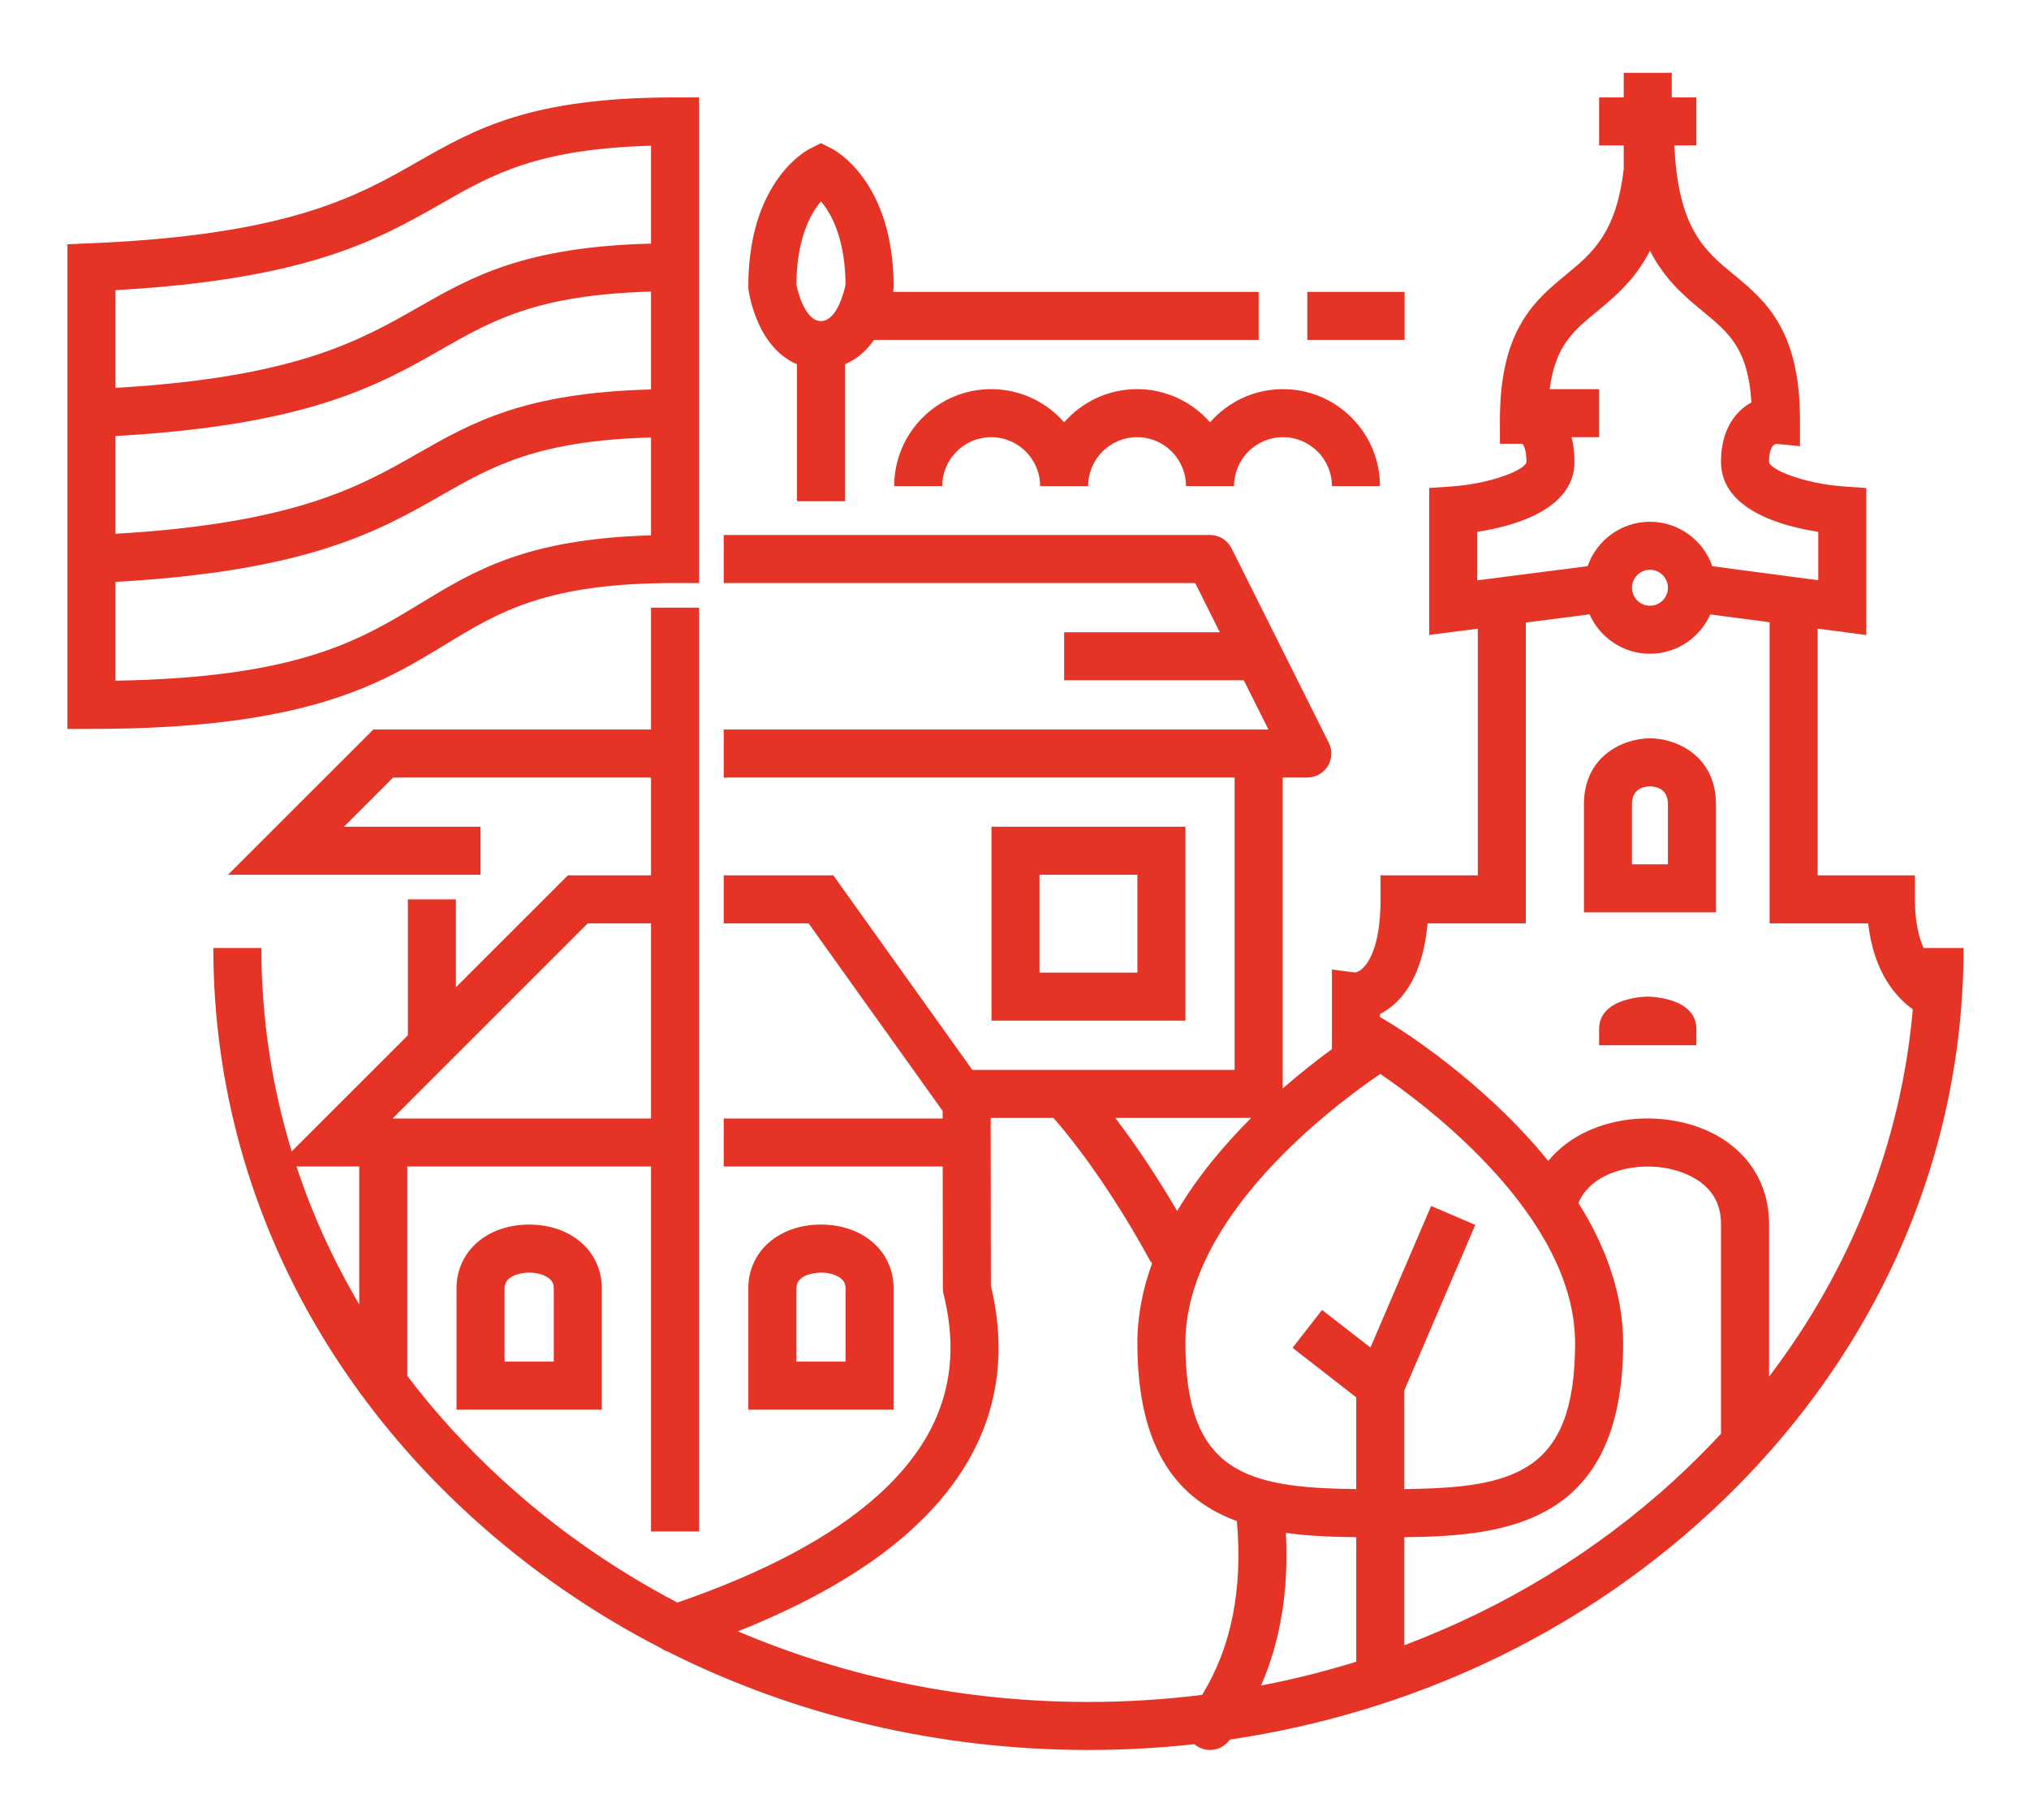
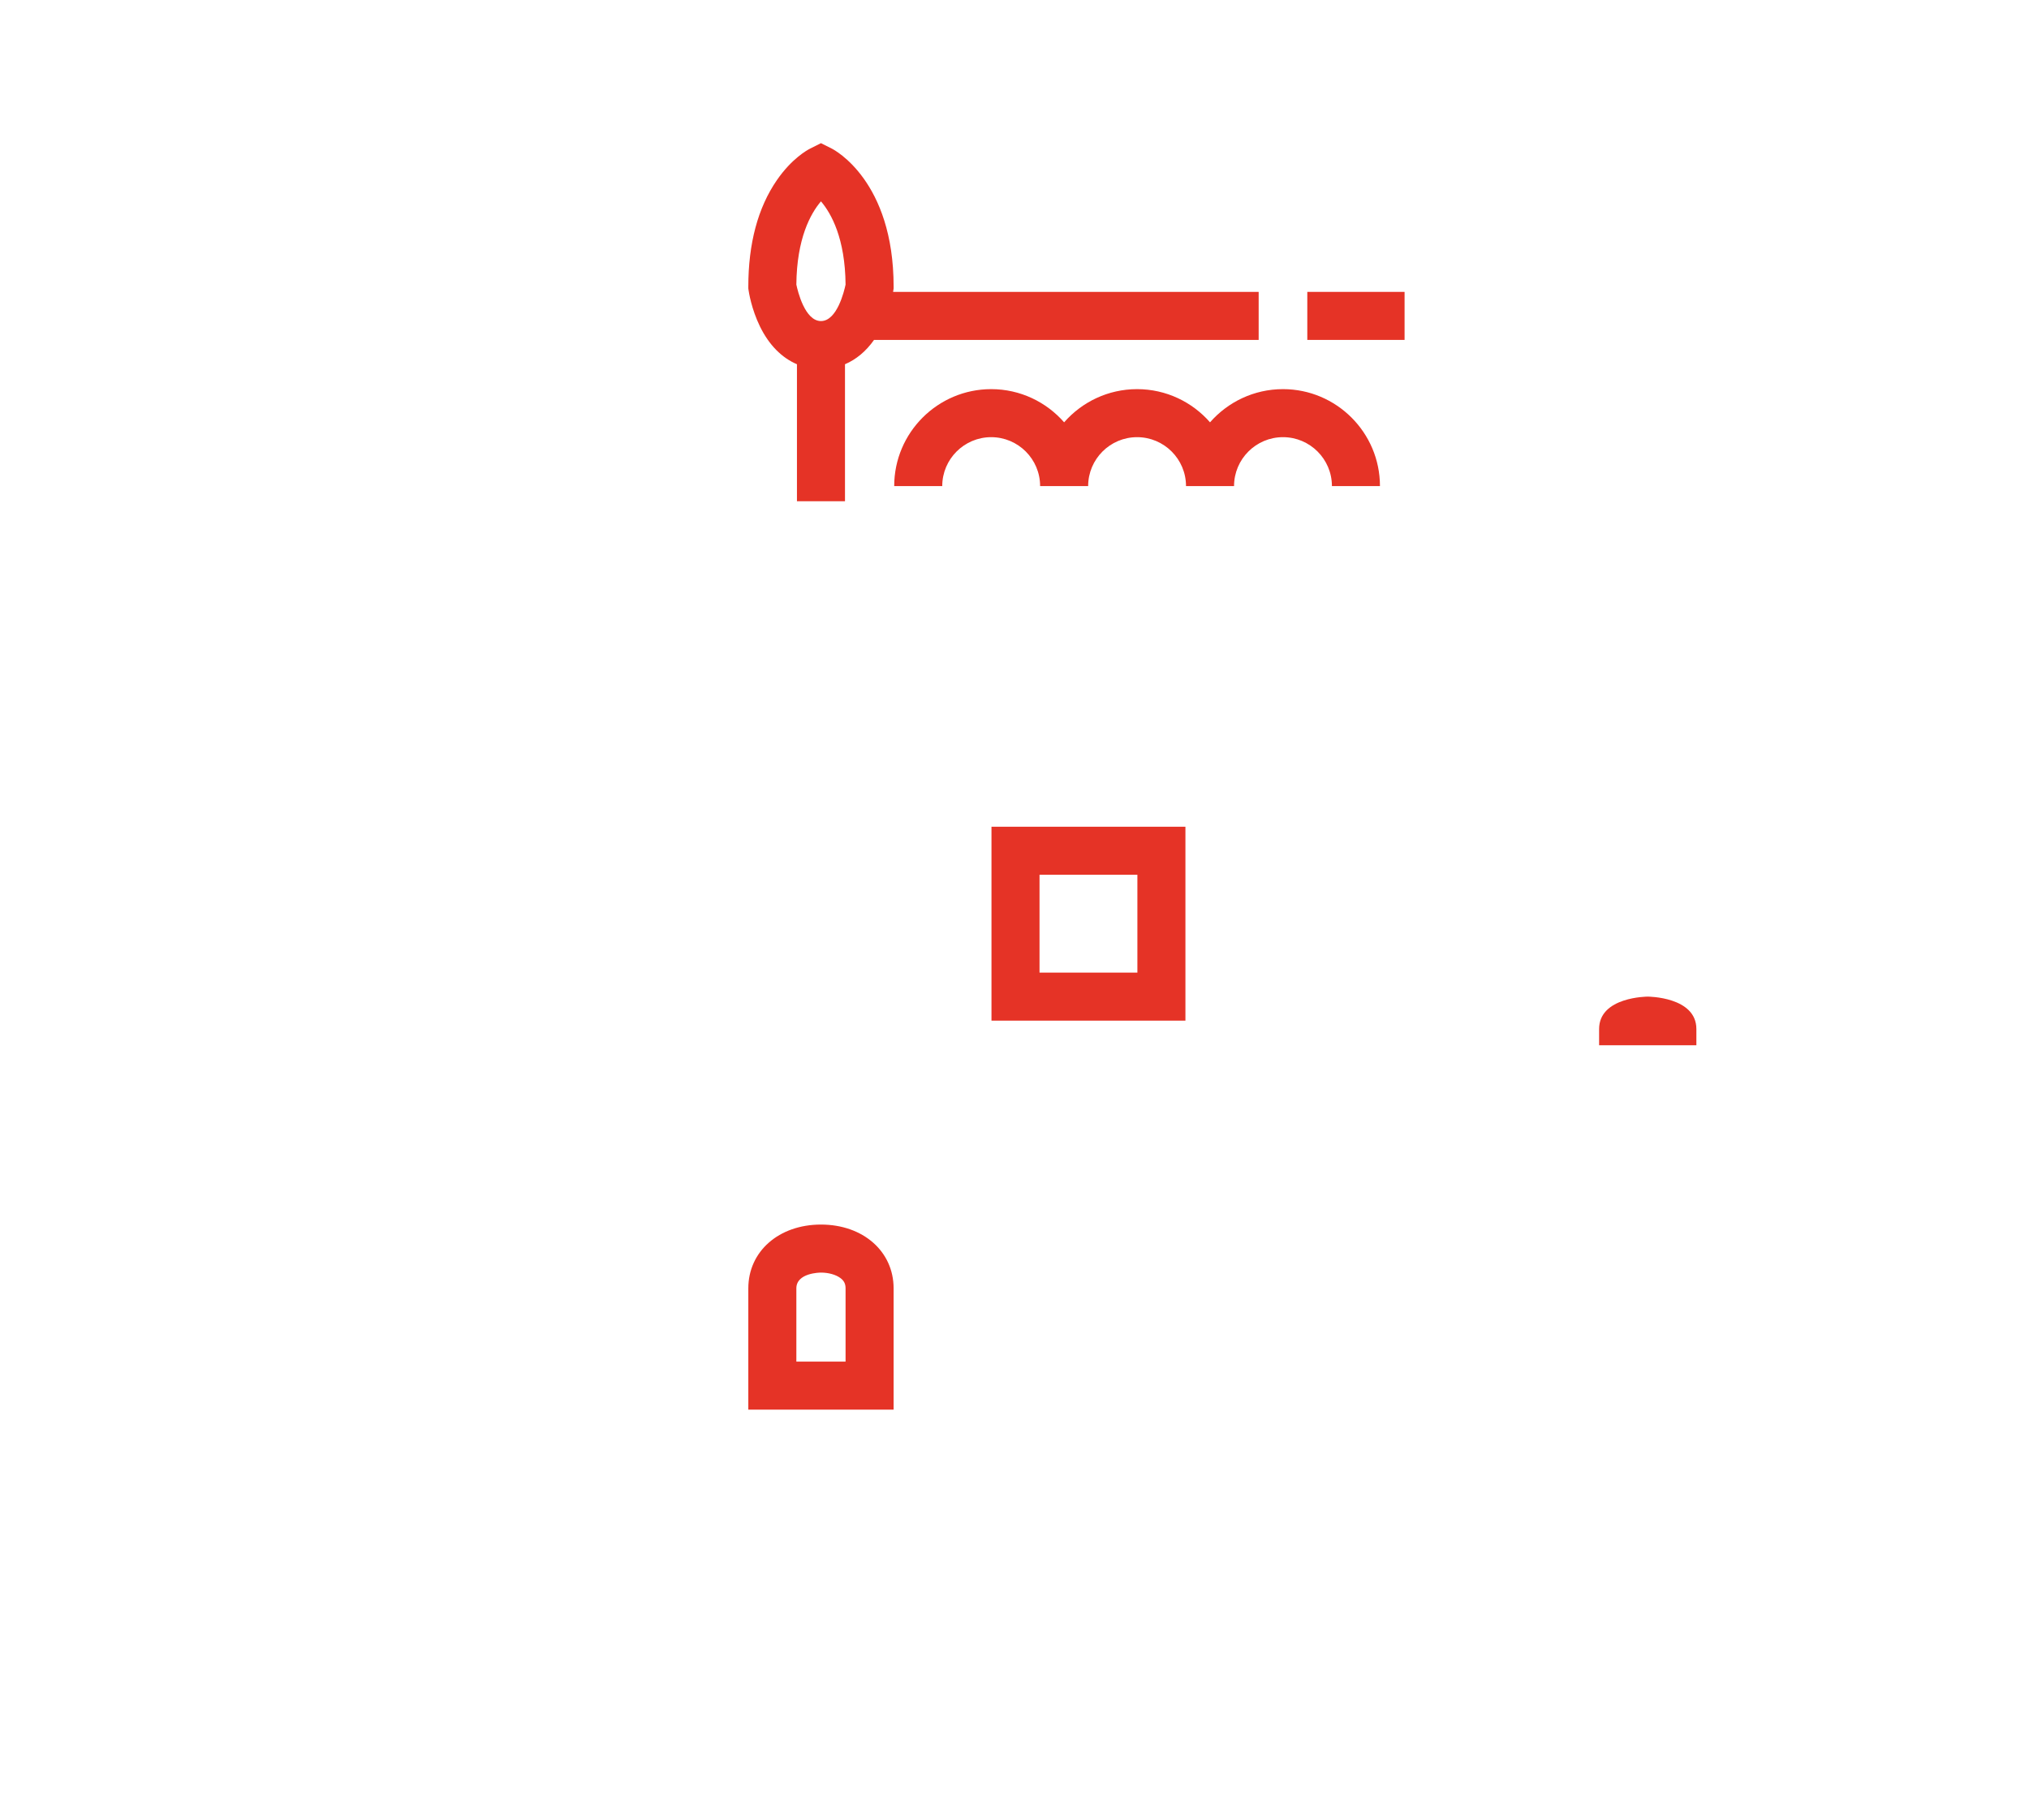
<svg xmlns="http://www.w3.org/2000/svg" width="136px" height="122px" viewBox="0 0 136 122" version="1.1">
  <title>DF9333A7-D862-4871-82B9-7C6F44F3B299</title>
  <desc>Created with sketchtool.</desc>
  <defs>
    <filter x="-6.8%" y="-5.2%" width="113.7%" height="110.4%" filterUnits="objectBoundingBox" id="filter-1">
      <feOffset dx="0" dy="4" in="SourceAlpha" result="shadowOffsetOuter1" />
      <feGaussianBlur stdDeviation="2" in="shadowOffsetOuter1" result="shadowBlurOuter1" />
      <feColorMatrix values="0 0 0 0 0   0 0 0 0 0   0 0 0 0 0  0 0 0 0.133 0" type="matrix" in="shadowBlurOuter1" result="shadowMatrixOuter1" />
      <feMerge>
        <feMergeNode in="shadowMatrixOuter1" />
        <feMergeNode in="SourceGraphic" />
      </feMerge>
    </filter>
  </defs>
  <g id="Artboards" stroke="none" stroke-width="1" fill="none" fill-rule="evenodd">
    <g id="Pilisvorosvar.hu-Desktop-Home---Lakossagi" transform="translate(-1012, -1545)" fill="#E53326">
      <g id="Section-Gyakran" transform="translate(0, 1060)">
        <g id="ugyintezesItem" filter="url(#filter-1)" transform="translate(963, 449)">
          <g id="icon/stamp" transform="translate(48, 24)">
-             <path d="M119.575,100.296 L119.575,90.03 C119.575,86.424 116.985,83.704 112.978,83.1 C111.071,82.813 109.109,83.067 107.454,83.815 C106.369,84.305 105.461,84.995 104.775,85.832 C100.415,80.447 94.739,76.937 94.354,76.702 L93.516,76.192 L93.496,76.204 L93.496,75.983 C94.753,75.34 96.341,73.765 96.687,69.907 L103.275,69.907 L103.275,49.736 L107.546,49.187 C108.233,50.741 109.787,51.83 111.593,51.83 C113.397,51.83 114.95,50.744 115.638,49.192 L119.614,49.718 L119.614,69.907 L126.221,69.907 C126.593,73.192 128.076,74.857 129.211,75.667 C128.429,84.578 125.111,93.022 119.575,100.296 L119.575,100.296 Z M116.355,104.122 C115.358,105.197 114.311,106.242 113.209,107.25 C107.947,112.061 101.81,115.786 95.126,118.303 L95.126,111.058 C102.037,110.994 109.795,110.114 109.795,98.043 C109.795,94.645 108.565,91.466 106.8,88.652 C107.622,86.681 110.29,85.954 112.498,86.285 C113.403,86.421 116.355,87.093 116.355,90.03 L116.355,104.122 Z M91.906,101.683 L91.906,107.834 C84.571,107.743 80.456,106.768 80.456,98.043 C80.456,89.509 90.51,82.042 93.516,80.001 C96.523,82.043 106.575,89.509 106.575,98.043 C106.575,106.768 102.46,107.743 95.126,107.834 L95.126,101.227 L99.886,90.121 L96.926,88.852 L92.858,98.344 L89.615,95.822 L87.638,98.364 L91.906,101.683 Z M91.906,119.406 C89.823,120.054 87.693,120.588 85.527,121.005 C86.833,118.01 87.391,114.587 87.189,110.769 C88.738,110.987 90.344,111.043 91.906,111.058 L91.906,119.406 Z M81.575,121.631 C79.071,121.942 76.528,122.105 73.957,122.105 C65.702,122.105 57.724,120.469 50.466,117.369 C55.307,115.439 59.176,113.187 61.994,110.65 C67.107,106.048 68.93,100.511 67.417,94.19 L67.403,82.947 L71.608,82.947 C73.703,85.337 76.071,88.827 78.04,92.439 C78.092,92.535 78.155,92.62 78.222,92.701 C77.603,94.401 77.236,96.189 77.236,98.043 C77.236,105.382 80.104,108.584 83.906,109.981 C84.309,114.56 83.526,118.47 81.575,121.631 L81.575,121.631 Z M84.868,82.947 C83.078,84.734 81.295,86.843 79.903,89.192 C78.589,86.943 77.156,84.788 75.755,82.947 L84.868,82.947 Z M112.798,47.405 C112.798,48.069 112.258,48.61 111.593,48.61 C110.928,48.61 110.388,48.069 110.388,47.405 C110.388,46.74 110.928,46.2 111.593,46.2 C112.258,46.2 112.798,46.74 112.798,47.405 L112.798,47.405 Z M100.016,46.908 L100.016,43.656 C102.436,43.284 106.535,42.179 106.535,38.959 C106.535,38.328 106.462,37.782 106.337,37.309 L108.185,37.309 L108.185,34.089 L104.874,34.089 C105.243,31.186 106.46,30.183 108.041,28.88 C109.234,27.897 110.576,26.788 111.593,24.809 C112.61,26.788 113.953,27.897 115.145,28.88 C116.877,30.307 118.173,31.375 118.395,34.976 C117.316,35.572 116.355,36.814 116.355,38.959 C116.355,42.179 120.454,43.284 122.874,43.656 L122.874,46.901 L115.772,45.961 C115.171,44.229 113.527,42.98 111.593,42.98 C109.661,42.98 108.018,44.227 107.416,45.957 L100.016,46.908 Z M40.395,69.907 L44.638,69.907 L44.638,82.987 L29.949,82.987 L27.316,82.987 L40.395,69.907 Z M25.079,95.452 C23.34,92.505 21.932,89.411 20.873,86.207 L25.079,86.207 L25.079,95.452 Z M129.931,71.557 C129.604,70.815 129.354,69.769 129.354,68.297 L129.354,66.687 L122.834,66.687 L122.834,50.144 L126.094,50.575 L126.093,40.718 L124.596,40.613 C121.872,40.422 119.575,39.461 119.575,38.959 C119.575,38.54 119.64,37.837 120.07,37.757 L121.649,37.914 L121.649,36.143 C121.649,30.067 119.282,28.116 117.193,26.395 C115.283,24.821 113.473,23.327 113.231,17.75 L114.705,17.75 L114.705,14.53 L113.055,14.53 L113.055,12.88 L109.835,12.88 L109.835,14.53 L108.185,14.53 L108.185,17.75 L109.835,17.75 L109.835,19.321 C109.346,23.63 107.71,24.98 105.994,26.395 C103.905,28.116 101.537,30.067 101.537,36.143 L101.537,37.753 L103.032,37.753 C103.124,37.817 103.315,38.161 103.315,38.959 C103.315,39.461 101.018,40.422 98.296,40.613 L96.796,40.715 L96.796,50.569 L100.055,50.15 L100.055,66.687 L93.536,66.687 L93.536,68.297 C93.536,71.905 92.459,73.07 91.847,73.202 L90.276,73 L90.276,78.336 C89.335,79.025 88.191,79.915 86.976,80.979 L86.976,68.297 L86.976,60.128 L88.626,60.128 C89.184,60.128 89.702,59.839 89.996,59.364 C90.289,58.89 90.316,58.297 90.066,57.798 L83.546,44.758 C83.274,44.213 82.716,43.868 82.107,43.868 L49.508,43.868 L49.508,47.088 L81.112,47.088 L82.761,50.388 L72.327,50.388 L72.327,53.608 L84.371,53.608 L86.021,56.908 L49.508,56.908 L49.508,60.128 L83.756,60.128 L83.756,68.297 L83.756,79.727 L66.173,79.727 L56.856,66.687 L49.508,66.687 L49.508,69.907 L55.199,69.907 L64.183,82.48 L64.184,82.987 L49.508,82.987 L49.508,86.207 L64.187,86.207 L64.197,94.378 L64.199,94.378 C64.199,94.506 64.213,94.637 64.245,94.767 C65.553,99.999 64.112,104.411 59.84,108.256 C56.781,111.01 52.259,113.424 46.402,115.441 C42.175,113.225 38.242,110.484 34.705,107.25 C32.319,105.069 30.182,102.723 28.299,100.242 L28.299,86.207 L29.949,86.207 L44.638,86.207 L44.638,110.675 L47.858,110.675 L47.858,48.738 L44.638,48.738 L44.638,56.908 L26.022,56.908 L16.282,66.647 L33.209,66.647 L33.209,63.427 L24.056,63.427 L27.356,60.128 L44.638,60.128 L44.638,66.687 L39.062,66.687 L31.559,74.19 L31.559,68.297 L28.339,68.297 L28.339,77.41 L20.553,85.196 C19.213,80.811 18.52,76.232 18.52,71.557 L15.3,71.557 C15.3,85.946 21.419,99.466 32.532,109.626 C36.388,113.152 40.685,116.123 45.309,118.502 C45.446,118.601 45.598,118.677 45.759,118.729 C54.303,123.034 63.938,125.325 73.957,125.325 C76.35,125.325 78.72,125.193 81.06,124.935 C81.086,124.958 81.112,124.981 81.141,125.003 C81.43,125.22 81.769,125.325 82.105,125.325 C82.595,125.325 83.078,125.102 83.394,124.681 C83.408,124.663 83.419,124.645 83.432,124.627 C95.474,122.844 106.579,117.675 115.382,109.626 C126.494,99.466 132.614,85.946 132.614,71.557 L129.931,71.557 Z" id="Fill-1" />
-             <path d="M112.798,65.946 L110.388,65.946 L110.388,61.926 C110.388,61.158 110.793,60.752 111.593,60.721 C112.393,60.752 112.798,61.158 112.798,61.926 L112.798,65.946 Z M111.571,60.72 C111.575,60.72 111.579,60.72 111.583,60.721 L111.524,60.722 L111.571,60.72 Z M111.593,57.5 C109.814,57.5 107.168,58.679 107.168,61.926 L107.168,69.166 L116.018,69.166 L116.018,61.926 C116.018,58.679 113.372,57.5 111.593,57.5 L111.593,57.5 Z" id="Fill-3" />
            <path d="M111.445,74.817 C111.445,74.817 108.185,74.817 108.185,76.99 L108.185,78.077 L114.705,78.077 L114.705,76.99 C114.705,74.817 111.445,74.817 111.445,74.817" id="Fill-5" />
-             <path d="M8.74,53.635 L8.74,47.011 C21.681,46.286 26.395,43.596 30.572,41.213 C34.01,39.251 37.009,37.539 44.638,37.33 L44.638,43.891 C36.29,44.13 32.823,46.24 29.164,48.467 C25.151,50.91 21.008,53.433 8.74,53.635 L8.74,53.635 Z M8.74,37.232 C21.681,36.506 26.395,33.817 30.572,31.433 C34.01,29.471 37.009,27.76 44.638,27.551 L44.638,34.11 C36.136,34.332 32.651,36.319 28.976,38.416 C25.13,40.611 20.787,43.085 8.74,43.785 L8.74,37.232 Z M8.74,27.453 C21.683,26.727 26.395,24.038 30.572,21.654 C34.01,19.692 37.009,17.98 44.638,17.771 L44.638,24.331 C36.136,24.552 32.651,26.539 28.976,28.637 C25.13,30.832 20.787,33.306 8.74,34.005 L8.74,27.453 Z M46.248,47.088 L47.858,47.088 L47.858,14.53 L46.248,14.53 C36.558,14.53 32.875,16.632 28.976,18.857 C24.956,21.152 20.4,23.752 7.063,24.311 L5.52,24.375 L5.52,56.868 L7.13,56.868 C21.557,56.868 26.488,53.866 30.839,51.218 C34.479,49.002 37.622,47.088 46.248,47.088 L46.248,47.088 Z" id="Fill-7" />
            <path d="M82.106,36.314 C80.914,34.952 79.165,34.089 77.217,34.089 C75.269,34.089 73.519,34.952 72.327,36.314 C71.135,34.952 69.385,34.089 67.437,34.089 C63.853,34.089 60.937,37.005 60.937,40.589 L64.157,40.589 C64.157,38.78 65.629,37.309 67.437,37.309 C69.246,37.309 70.717,38.78 70.717,40.589 L73.937,40.589 C73.937,38.78 75.408,37.309 77.217,37.309 C79.025,37.309 80.496,38.78 80.496,40.589 L83.716,40.589 C83.716,38.78 85.188,37.309 86.996,37.309 C88.805,37.309 90.276,38.78 90.276,40.589 L93.496,40.589 C93.496,37.005 90.58,34.089 86.996,34.089 C85.048,34.089 83.299,34.952 82.106,36.314" id="Fill-9" />
            <path d="M57.677,99.286 L54.378,99.286 L54.378,94.376 C54.378,93.331 55.96,93.319 56.028,93.319 C56.529,93.319 57.013,93.453 57.322,93.678 C57.571,93.859 57.677,94.068 57.677,94.376 L57.677,99.286 Z M60.897,94.376 C60.897,91.898 58.85,90.099 56.028,90.099 C53.206,90.099 51.158,91.898 51.158,94.376 L51.158,102.506 L60.897,102.506 L60.897,94.376 Z" id="Fill-11" />
-             <path d="M38.118,94.376 L38.118,99.286 L34.819,99.286 L34.819,94.376 C34.819,93.331 36.401,93.319 36.469,93.319 C36.97,93.319 37.454,93.453 37.763,93.678 C38.012,93.859 38.118,94.068 38.118,94.376 M31.599,94.376 L31.599,102.506 L41.338,102.506 L41.338,94.376 C41.338,91.898 39.29,90.099 36.469,90.099 C33.647,90.099 31.599,91.898 31.599,94.376" id="Fill-13" />
            <path d="M70.677,73.207 L77.237,73.207 L77.237,66.647 L70.677,66.647 L70.677,73.207 Z M67.457,76.427 L80.457,76.427 L80.457,63.427 L67.457,63.427 L67.457,76.427 Z" id="Fill-15" />
            <path d="M56.028,21.499 C56.723,22.317 57.649,23.984 57.677,27.08 C57.582,27.532 57.103,29.525 56.028,29.525 C54.95,29.525 54.471,27.522 54.378,27.081 C54.406,23.985 55.332,22.317 56.028,21.499 M51.938,29.885 C52.543,31.124 53.397,31.986 54.418,32.42 L54.418,41.605 L57.638,41.605 L57.638,32.42 C58.388,32.101 59.048,31.551 59.585,30.789 L85.366,30.789 L85.366,27.569 L60.862,27.569 C60.872,27.512 60.879,27.47 60.881,27.451 L60.898,27.338 L60.898,27.223 C60.898,20.125 56.919,18.046 56.75,17.961 L56.028,17.598 L55.305,17.961 C55.107,18.06 54.071,18.629 53.072,20.078 C51.802,21.921 51.158,24.325 51.158,27.223 L51.158,27.338 L51.174,27.451 C51.192,27.577 51.366,28.714 51.938,29.885" id="Fill-17" />
            <polygon id="Fill-18" points="88.626 30.789 95.146 30.789 95.146 27.569 88.626 27.569" />
          </g>
        </g>
      </g>
    </g>
  </g>
</svg>